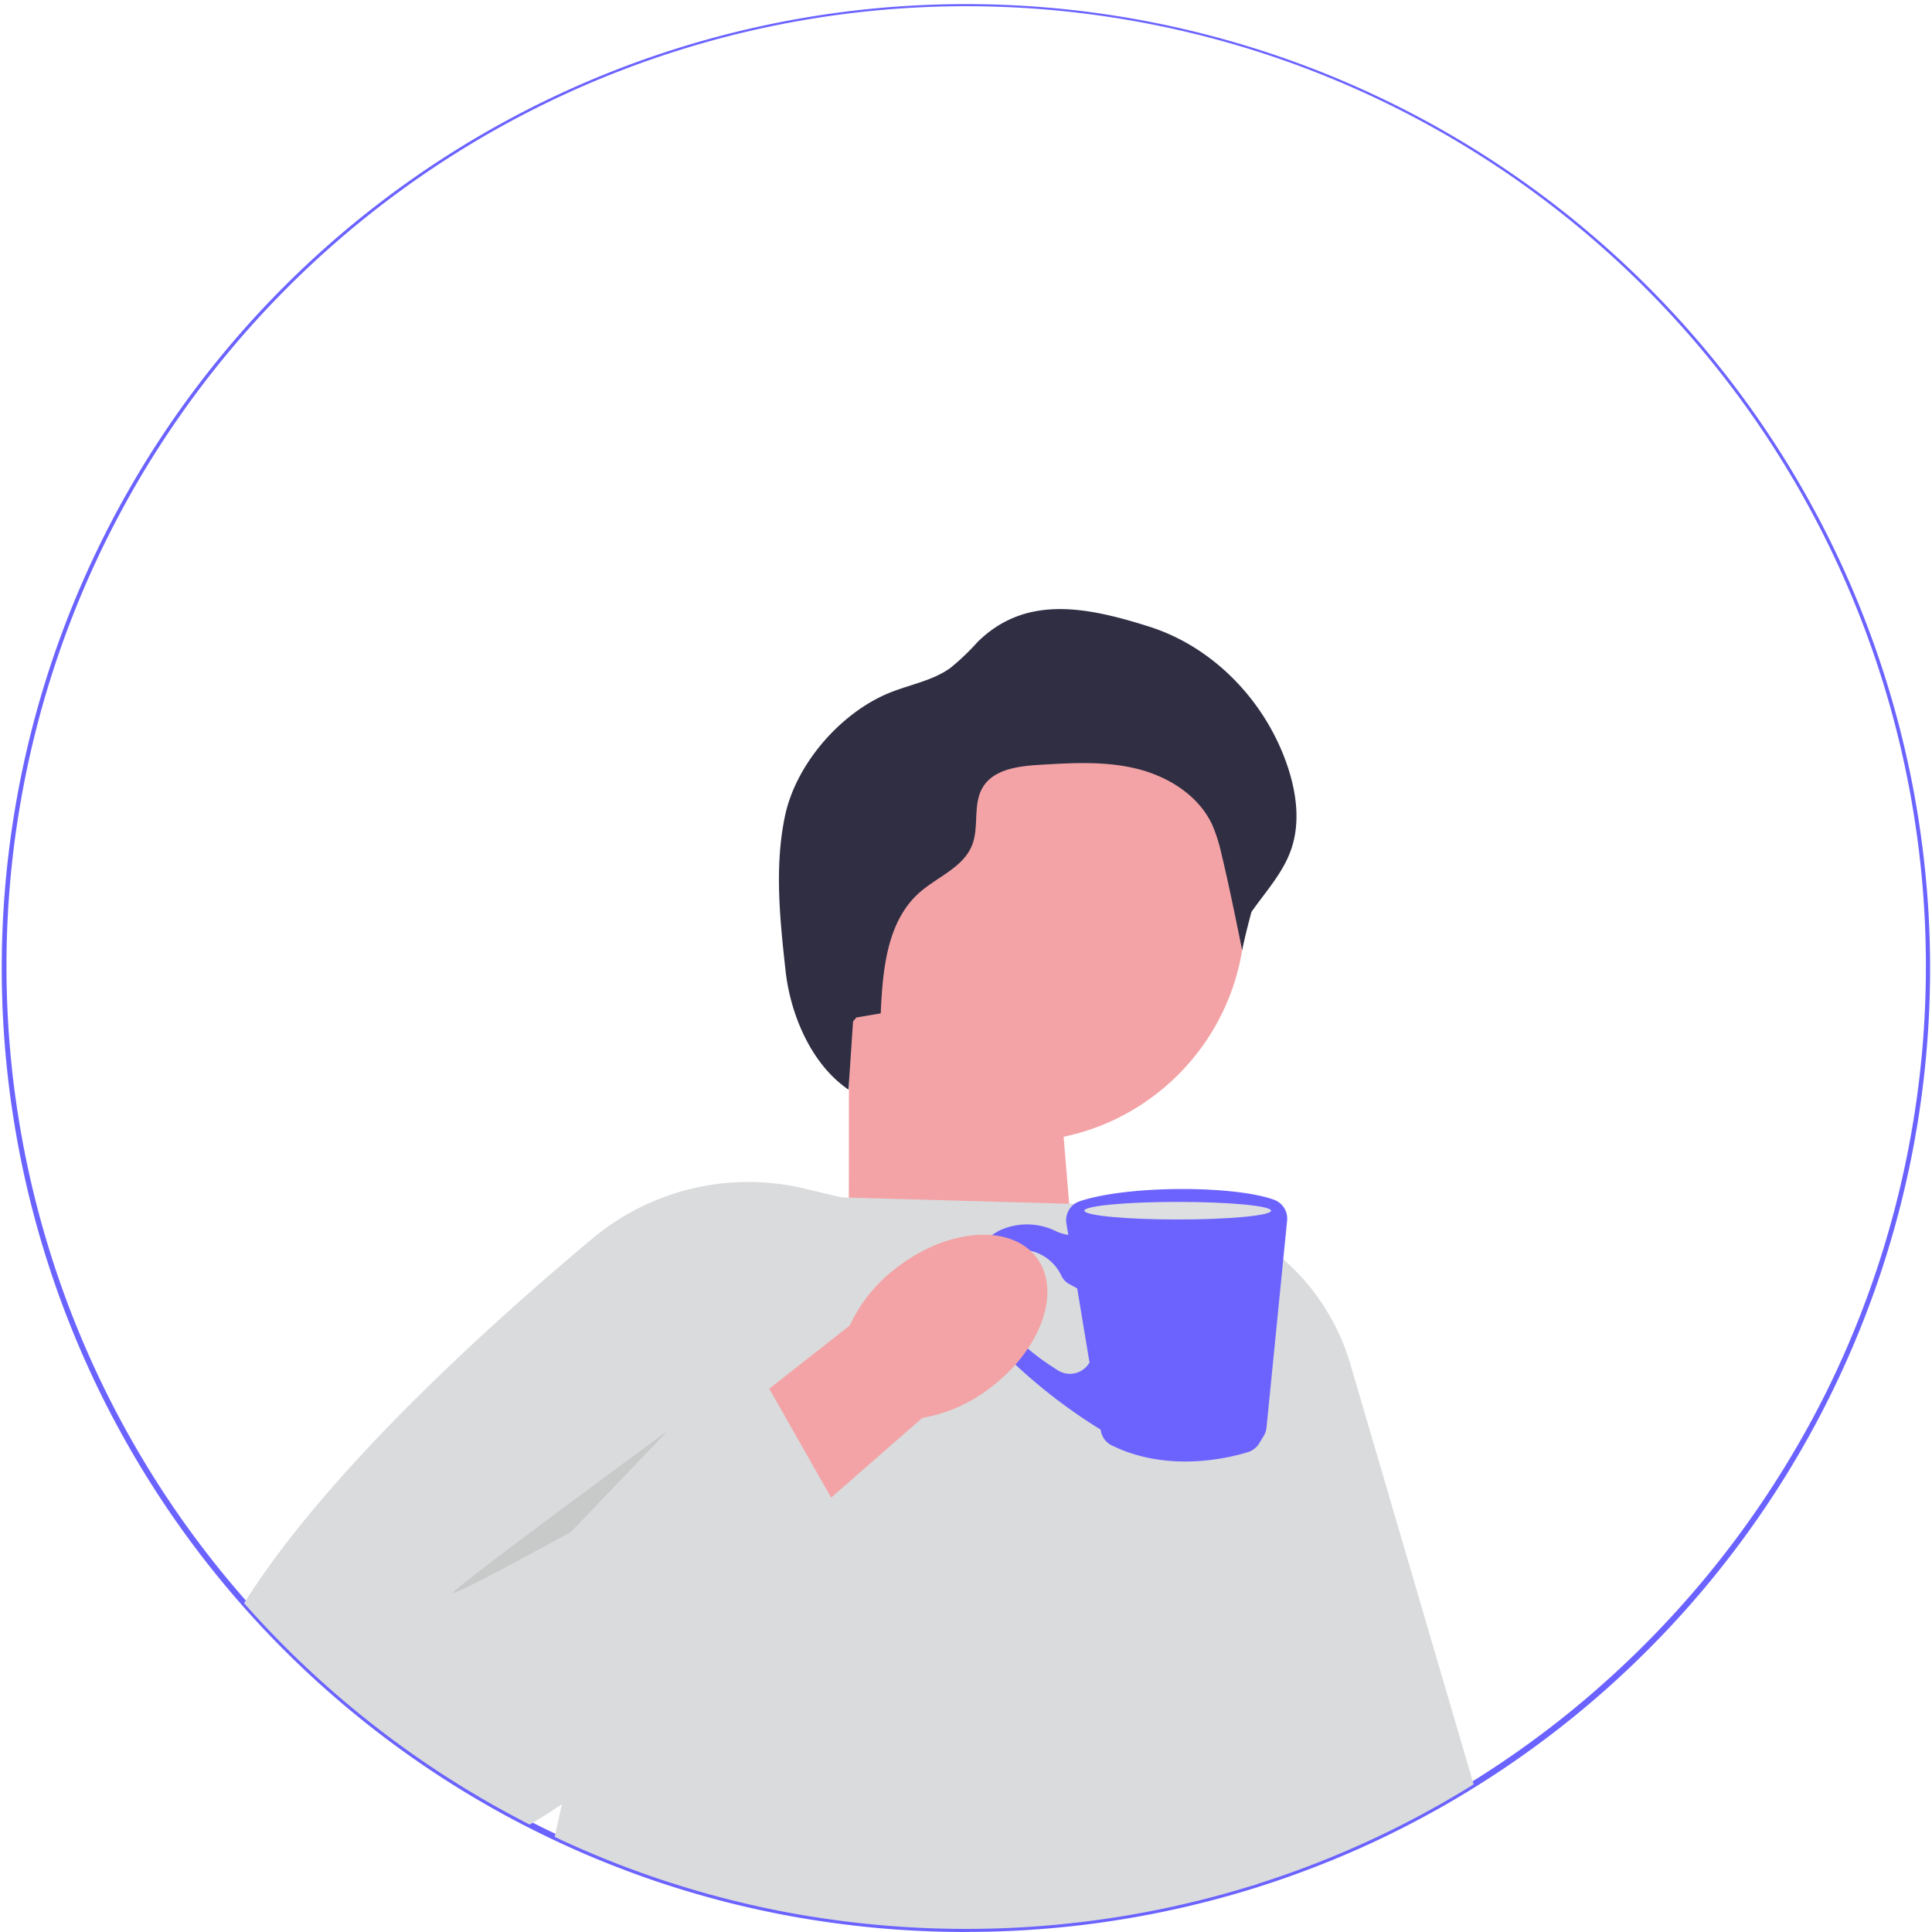
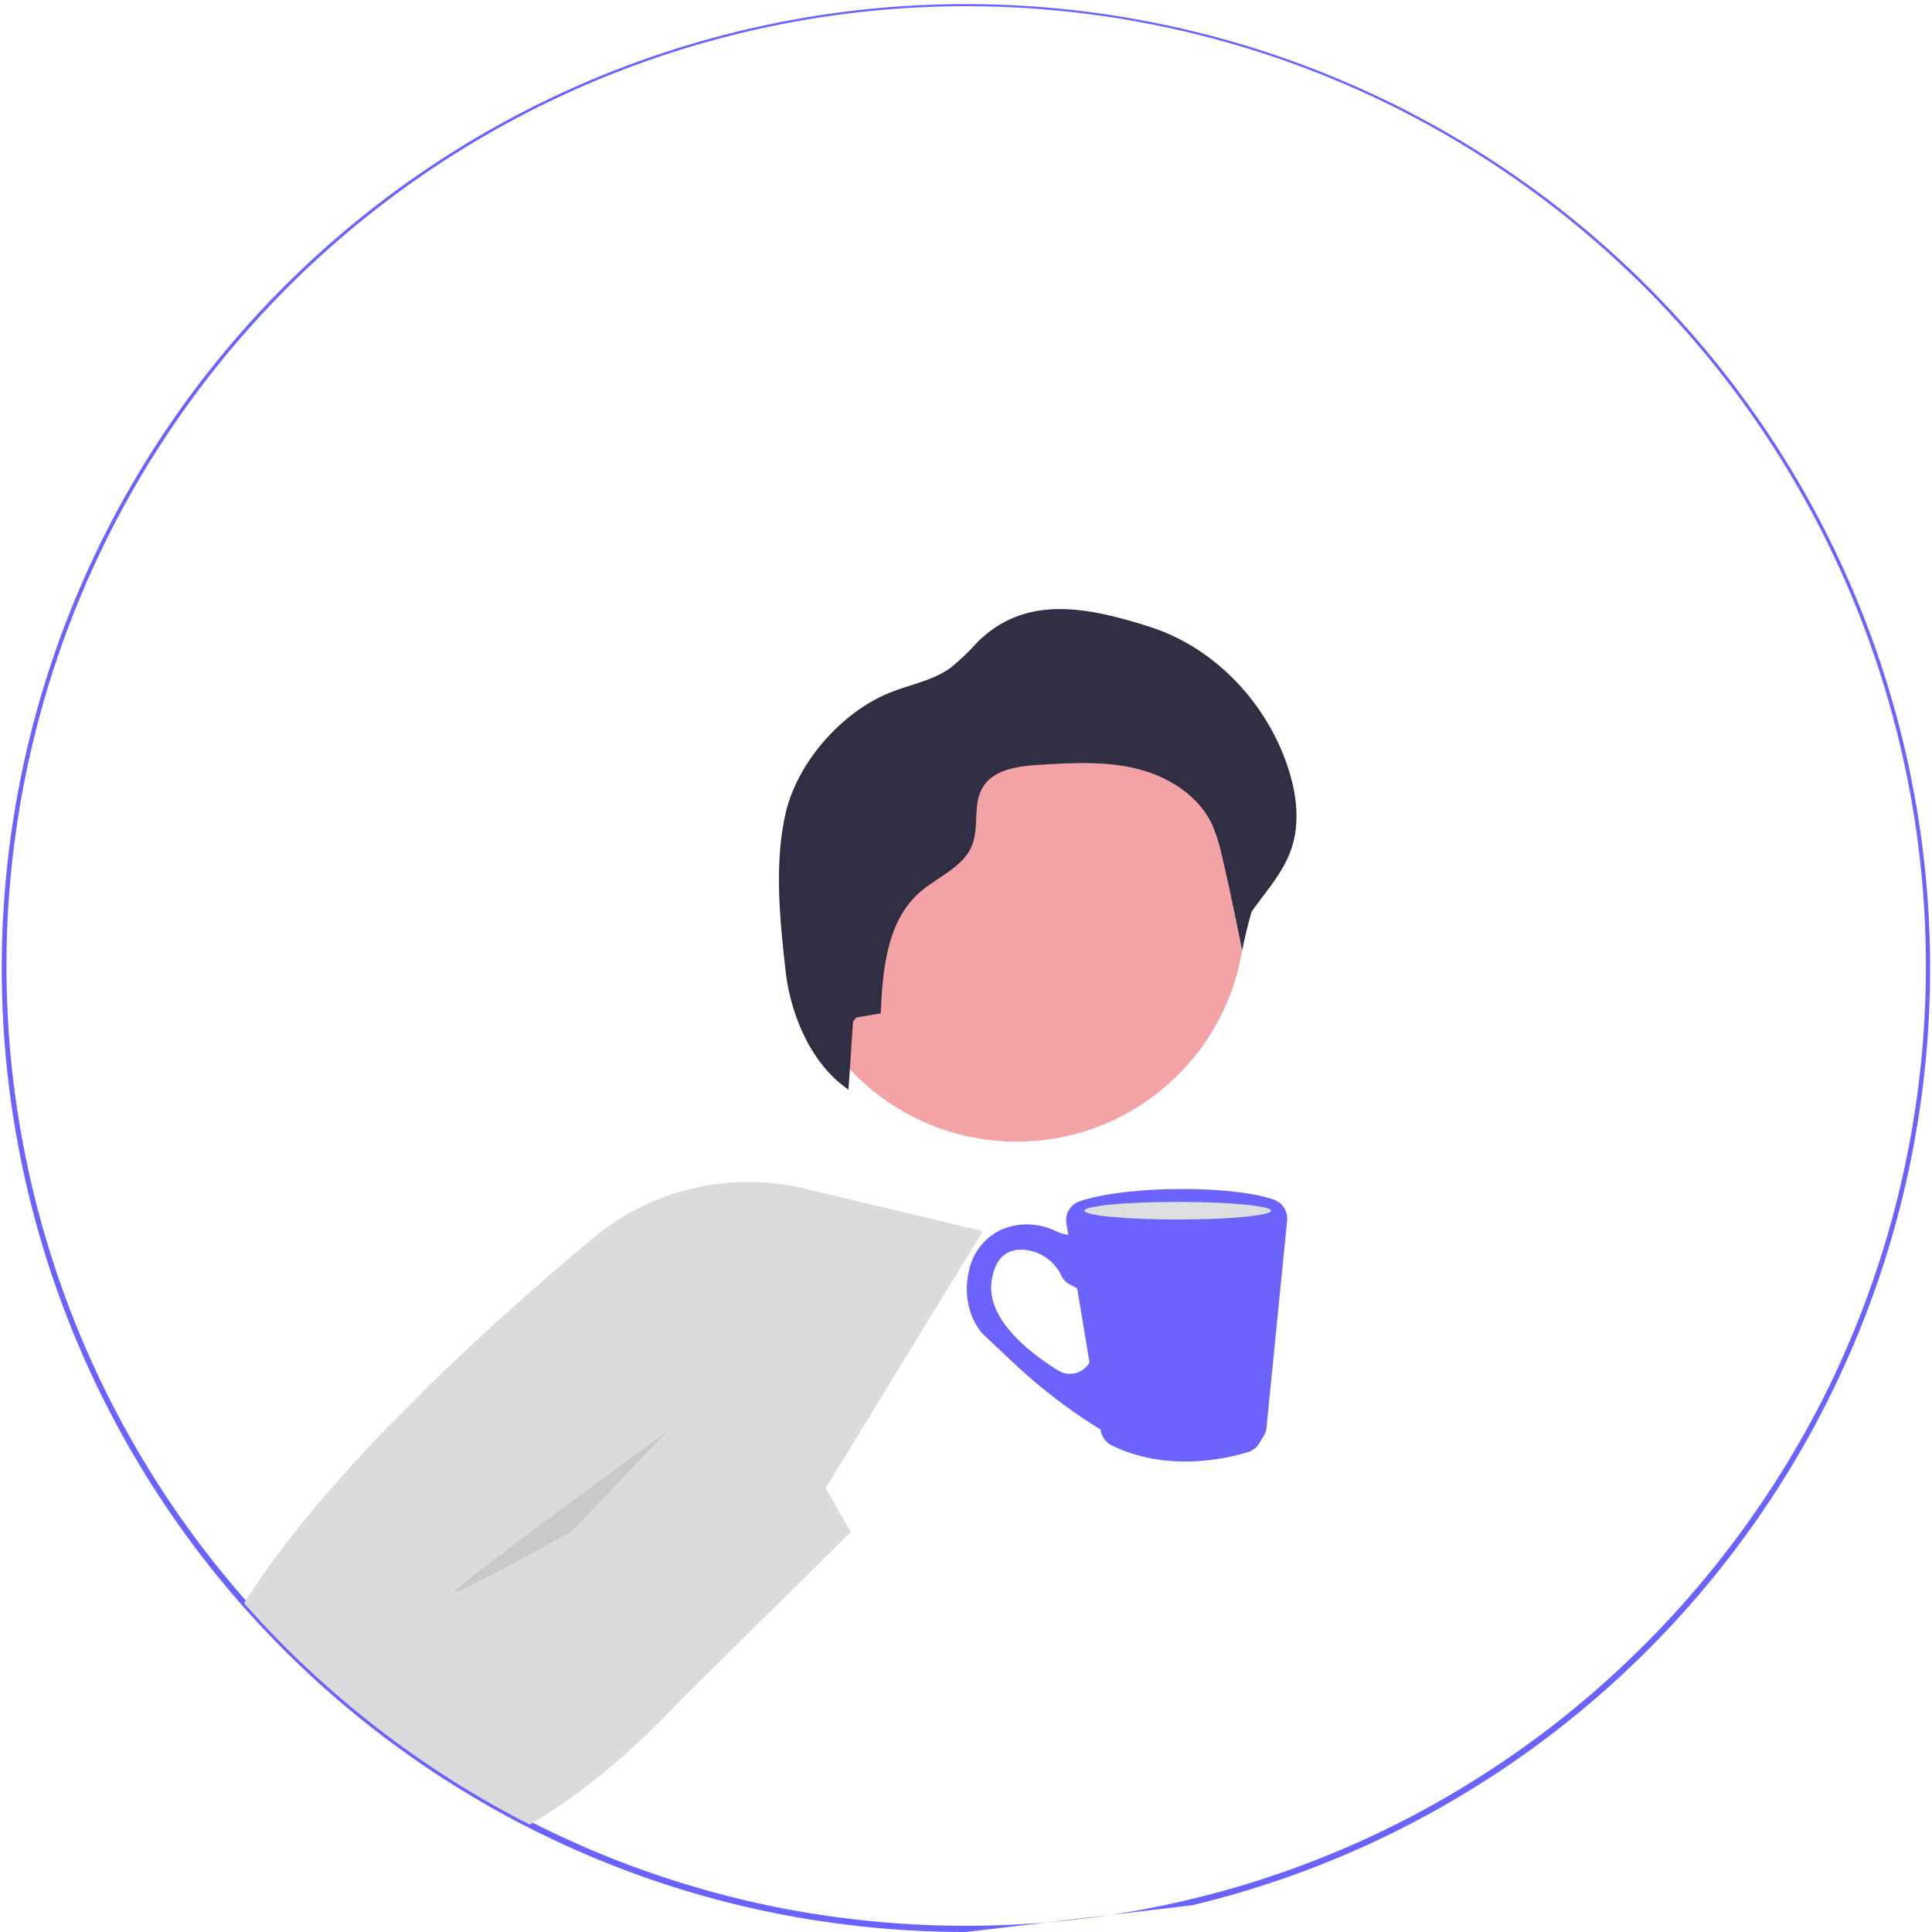
<svg xmlns="http://www.w3.org/2000/svg" id="Group_5791" data-name="Group 5791" width="200" height="200" viewBox="0 0 301.211 301.21">
-   <path id="Path_41424" data-name="Path 41424" d="M150.6,301.211c-3.434,0-6.858-.116-10.172-.338-3.424-.227-6.853-.575-10.2-1.034-1.473-.2-2.806-.4-4.076-.6-3.772-.613-7.612-1.391-11.408-2.318-1.3-.314-2.574-.642-3.782-.98-.425-.111-.86-.232-1.29-.353-1.835-.517-3.613-1.053-5.274-1.594-.106-.029-.232-.072-.357-.111-1.5-.483-3.067-1.019-4.646-1.594-1.333-.483-2.685-.995-4.134-1.565-3.019-1.188-6.042-2.5-8.988-3.9-1.227-.575-2.507-1.207-3.917-1.922-.251-.126-.507-.256-.758-.386l-.29-.15a150.322,150.322,0,1,1,134.515,2.029c-1.082.522-2.241,1.063-3.651,1.7l-.135.058c-.174.077-.348.155-.522.227-1.053.469-2.125.927-3.183,1.362l-.478.2c-.3.126-.58.241-.86.348-3.589,1.449-7.206,2.753-10.751,3.869-.28.1-.565.184-.855.27l-.251.077c-2.946.913-6.047,1.763-9.2,2.521A150.83,150.83,0,0,1,150.6,301.2v.01h0ZM150.6.966A149.674,149.674,0,0,0,81.759,283.5l.29.15c.246.13.5.256.749.382,1.405.715,2.676,1.343,3.893,1.913,2.927,1.386,5.931,2.69,8.93,3.869,1.439.57,2.782,1.077,4.105,1.555,1.57.57,3.125,1.1,4.622,1.584.116.039.227.072.338.106,1.666.541,3.424,1.072,5.25,1.589.42.121.85.241,1.275.353,1.207.333,2.468.662,3.758.976,3.777.923,7.588,1.7,11.34,2.3,1.261.208,2.584.406,4.047.6,3.323.454,6.733.8,10.133,1.024,3.294.222,6.694.338,10.1.338a149.992,149.992,0,0,0,35.113-4.149c3.135-.753,6.211-1.6,9.148-2.507l.251-.077c.28-.087.555-.169.836-.266,3.531-1.111,7.129-2.405,10.7-3.849.28-.111.551-.222.821-.333l.594-.246c1.019-.42,2.053-.865,3.077-1.319.179-.077.343-.15.512-.227l.135-.058c1.4-.633,2.555-1.169,3.627-1.686a147.8,147.8,0,0,0,14.084-7.742,149.43,149.43,0,0,0,12.949-9.022,151.112,151.112,0,0,0,42.1-51.333A149.676,149.676,0,0,0,150.6.966Z" fill="#6b63ff" />
-   <path id="Path_41425" data-name="Path 41425" d="M273.97,380.618l36.6,8.766L306.321,338.1,274,340.776Z" transform="translate(-141.649 -174.799)" fill="#f3a3a6" />
+   <path id="Path_41424" data-name="Path 41424" d="M150.6,301.211c-3.434,0-6.858-.116-10.172-.338-3.424-.227-6.853-.575-10.2-1.034-1.473-.2-2.806-.4-4.076-.6-3.772-.613-7.612-1.391-11.408-2.318-1.3-.314-2.574-.642-3.782-.98-.425-.111-.86-.232-1.29-.353-1.835-.517-3.613-1.053-5.274-1.594-.106-.029-.232-.072-.357-.111-1.5-.483-3.067-1.019-4.646-1.594-1.333-.483-2.685-.995-4.134-1.565-3.019-1.188-6.042-2.5-8.988-3.9-1.227-.575-2.507-1.207-3.917-1.922-.251-.126-.507-.256-.758-.386l-.29-.15a150.322,150.322,0,1,1,134.515,2.029c-1.082.522-2.241,1.063-3.651,1.7l-.135.058c-.174.077-.348.155-.522.227-1.053.469-2.125.927-3.183,1.362l-.478.2c-.3.126-.58.241-.86.348-3.589,1.449-7.206,2.753-10.751,3.869-.28.1-.565.184-.855.27l-.251.077c-2.946.913-6.047,1.763-9.2,2.521v.01h0ZM150.6.966A149.674,149.674,0,0,0,81.759,283.5l.29.15c.246.13.5.256.749.382,1.405.715,2.676,1.343,3.893,1.913,2.927,1.386,5.931,2.69,8.93,3.869,1.439.57,2.782,1.077,4.105,1.555,1.57.57,3.125,1.1,4.622,1.584.116.039.227.072.338.106,1.666.541,3.424,1.072,5.25,1.589.42.121.85.241,1.275.353,1.207.333,2.468.662,3.758.976,3.777.923,7.588,1.7,11.34,2.3,1.261.208,2.584.406,4.047.6,3.323.454,6.733.8,10.133,1.024,3.294.222,6.694.338,10.1.338a149.992,149.992,0,0,0,35.113-4.149c3.135-.753,6.211-1.6,9.148-2.507l.251-.077c.28-.087.555-.169.836-.266,3.531-1.111,7.129-2.405,10.7-3.849.28-.111.551-.222.821-.333l.594-.246c1.019-.42,2.053-.865,3.077-1.319.179-.077.343-.15.512-.227l.135-.058c1.4-.633,2.555-1.169,3.627-1.686a147.8,147.8,0,0,0,14.084-7.742,149.43,149.43,0,0,0,12.949-9.022,151.112,151.112,0,0,0,42.1-51.333A149.676,149.676,0,0,0,150.6.966Z" fill="#6b63ff" />
  <circle id="Ellipse_3645" data-name="Ellipse 3645" cx="35.626" cy="35.626" r="35.626" transform="translate(122.874 106.732)" fill="#f3a3a6" />
-   <path id="Path_41426" data-name="Path 41426" d="M288.686,492.855c-.285.1-.565.184-.85.27-.082.024-.164.053-.246.077q-4.528,1.406-9.177,2.516a150.139,150.139,0,0,1-35.225,4.163q-5.115,0-10.138-.338-5.137-.34-10.167-1.029c-1.362-.184-2.714-.382-4.062-.6q-5.76-.935-11.375-2.314-1.891-.456-3.767-.976c-.43-.111-.86-.232-1.285-.353q-2.644-.746-5.255-1.589c-.116-.034-.237-.072-.353-.111q-2.333-.753-4.637-1.589-2.072-.746-4.12-1.56-4.557-1.8-8.96-3.883l1.13-5.12,3.917-17.736,8.506-38.533,8.6-38.939,22.59.628h.01l1.1.034,34.355.956,15.031.42,14.379,105.607Z" transform="translate(-92.584 -199.155)" fill="#dadbdc" />
-   <path id="Path_41427" data-name="Path 41427" d="M394.283,479.058a148.234,148.234,0,0,1-14.128,7.767c-1.2.58-2.42,1.14-3.642,1.69-.217.1-.43.193-.647.285q-1.579.7-3.178,1.362h0l-.478.2c-.28.116-.56.232-.845.343q-5.267,2.13-10.723,3.859c-.285.1-.565.184-.85.27l-31.511-80.626-2.13-5.443-5.941-15.21-1.971-5.038,13.007.2,15.016.237a34.591,34.591,0,0,1,28.8,24.57l19.223,65.528h0Z" transform="translate(-164.538 -200.867)" fill="#dadbdc" />
  <path id="Path_41428" data-name="Path 41428" d="M263.512,260.281c1.265-.213,2.531-.43,3.8-.642.3-6.767.952-14.316,6.018-18.813,2.792-2.478,6.83-3.922,8.216-7.39,1.15-2.874.077-6.4,1.681-9.051,1.686-2.787,5.453-3.284,8.708-3.487,5.1-.314,10.283-.623,15.243.584s9.747,4.2,11.862,8.844a25.428,25.428,0,0,1,1.406,4.5c1.27,5.163,3.217,14.987,3.217,14.987s.377-2.033,1.449-5.989c2.188-3.13,4.859-6.018,6.144-9.612,1.546-4.328.865-9.162-.652-13.495-3.444-9.858-11.433-18.19-21.382-21.358s-19.368-4.956-26.806,2.376a37.35,37.35,0,0,1-4.246,4.052c-2.946,2.111-6.709,2.642-10.032,4.1-7.395,3.246-14.079,11.051-15.746,18.953s-.8,16.089.082,24.121c.758,6.926,4.047,14.649,9.814,18.562q.355-5.318.71-10.631l.512-.6h0Z" transform="translate(-130.003 -101.646)" fill="#2f2e43" />
  <path id="Path_41429" data-name="Path 41429" d="M193.975,389.188l-.348.57-9.728,15.9-14.422,23.589-2.922,4.777L155.9,451.451a119.556,119.556,0,0,1-9.293,11.1l-.019.019c-2.12,2.26-4.55,4.7-7.24,7.148a.237.237,0,0,1-.063.058,102.662,102.662,0,0,1-10.925,8.733c-1.633,1.125-3.313,2.2-5.033,3.2-.353-.174-.7-.357-1.048-.536A150.764,150.764,0,0,1,78.8,447.2c12.756-20.373,38-43.218,54.26-56.824a37.91,37.91,0,0,1,33.162-7.815l5.748,1.372,1.111.266,20.894,4.994Z" transform="translate(-40.74 -197.246)" fill="#dadbdc" />
  <path id="Path_41430" data-name="Path 41430" d="M359.977,385.467c-6.264-2.256-22.846-2.265-30.284.246a3.109,3.109,0,0,0-2.067,3.458l.295,1.782a6.948,6.948,0,0,1-1.879-.555,10.207,10.207,0,0,0-8.791-.155,9.179,9.179,0,0,0-4.806,6.231c-1.454,6.434,2.212,9.993,2.212,9.993l4.883,4.584a84.24,84.24,0,0,0,13.321,10.2l.1.058-1.739-10.462a3.5,3.5,0,0,1-4.883,1.246c-4.26-2.637-11.22-7.921-10.375-13.92.589-4.183,2.912-5.071,5.144-4.883a7.047,7.047,0,0,1,5.743,4.047,2.859,2.859,0,0,0,1.2,1.275l1.256.686,3.68,22.174a3.136,3.136,0,0,0,1.705,2.3c8.655,4.246,18,2.043,21.228,1.053a3.114,3.114,0,0,0,1.768-1.381l.7-1.154a3.138,3.138,0,0,0,.435-1.3l3.212-32.274a3.126,3.126,0,0,0-2.053-3.246Z" transform="translate(-161.365 -198.427)" fill="#6c63ff" />
  <ellipse id="Ellipse_3646" data-name="Ellipse 3646" cx="14.553" cy="1.372" rx="14.553" ry="1.372" transform="translate(169.062 187.383)" fill="#dedfe0" />
-   <path id="uuid-add59a10-2c6d-45b5-a06d-26741c0f8cf5" d="M260.923,422.306c7.9-6.042,11.022-15.127,6.979-20.291s-13.712-4.453-21.614,1.594a23.994,23.994,0,0,0-7.424,9.1L205.75,438.738,218.9,454.464l31.25-27.333a24.33,24.33,0,0,0,10.771-4.825Z" transform="translate(-106.378 -206.06)" fill="#f3a3a6" />
  <path id="Path_41431" data-name="Path 41431" d="M209.576,469.879l-13.1-23.039L148.81,469.27l26.671,34.283Z" transform="translate(-76.938 -231.018)" fill="#dadbdc" />
  <path id="Path_41432" data-name="Path 41432" d="M179.615,461.91s-34.747,25.439-33.462,25.3,18.417-9.563,18.417-9.563l15.045-15.736h0Z" transform="translate(-75.546 -238.809)" fill="#272223" opacity="0.1" style="isolation: isolate" />
</svg>